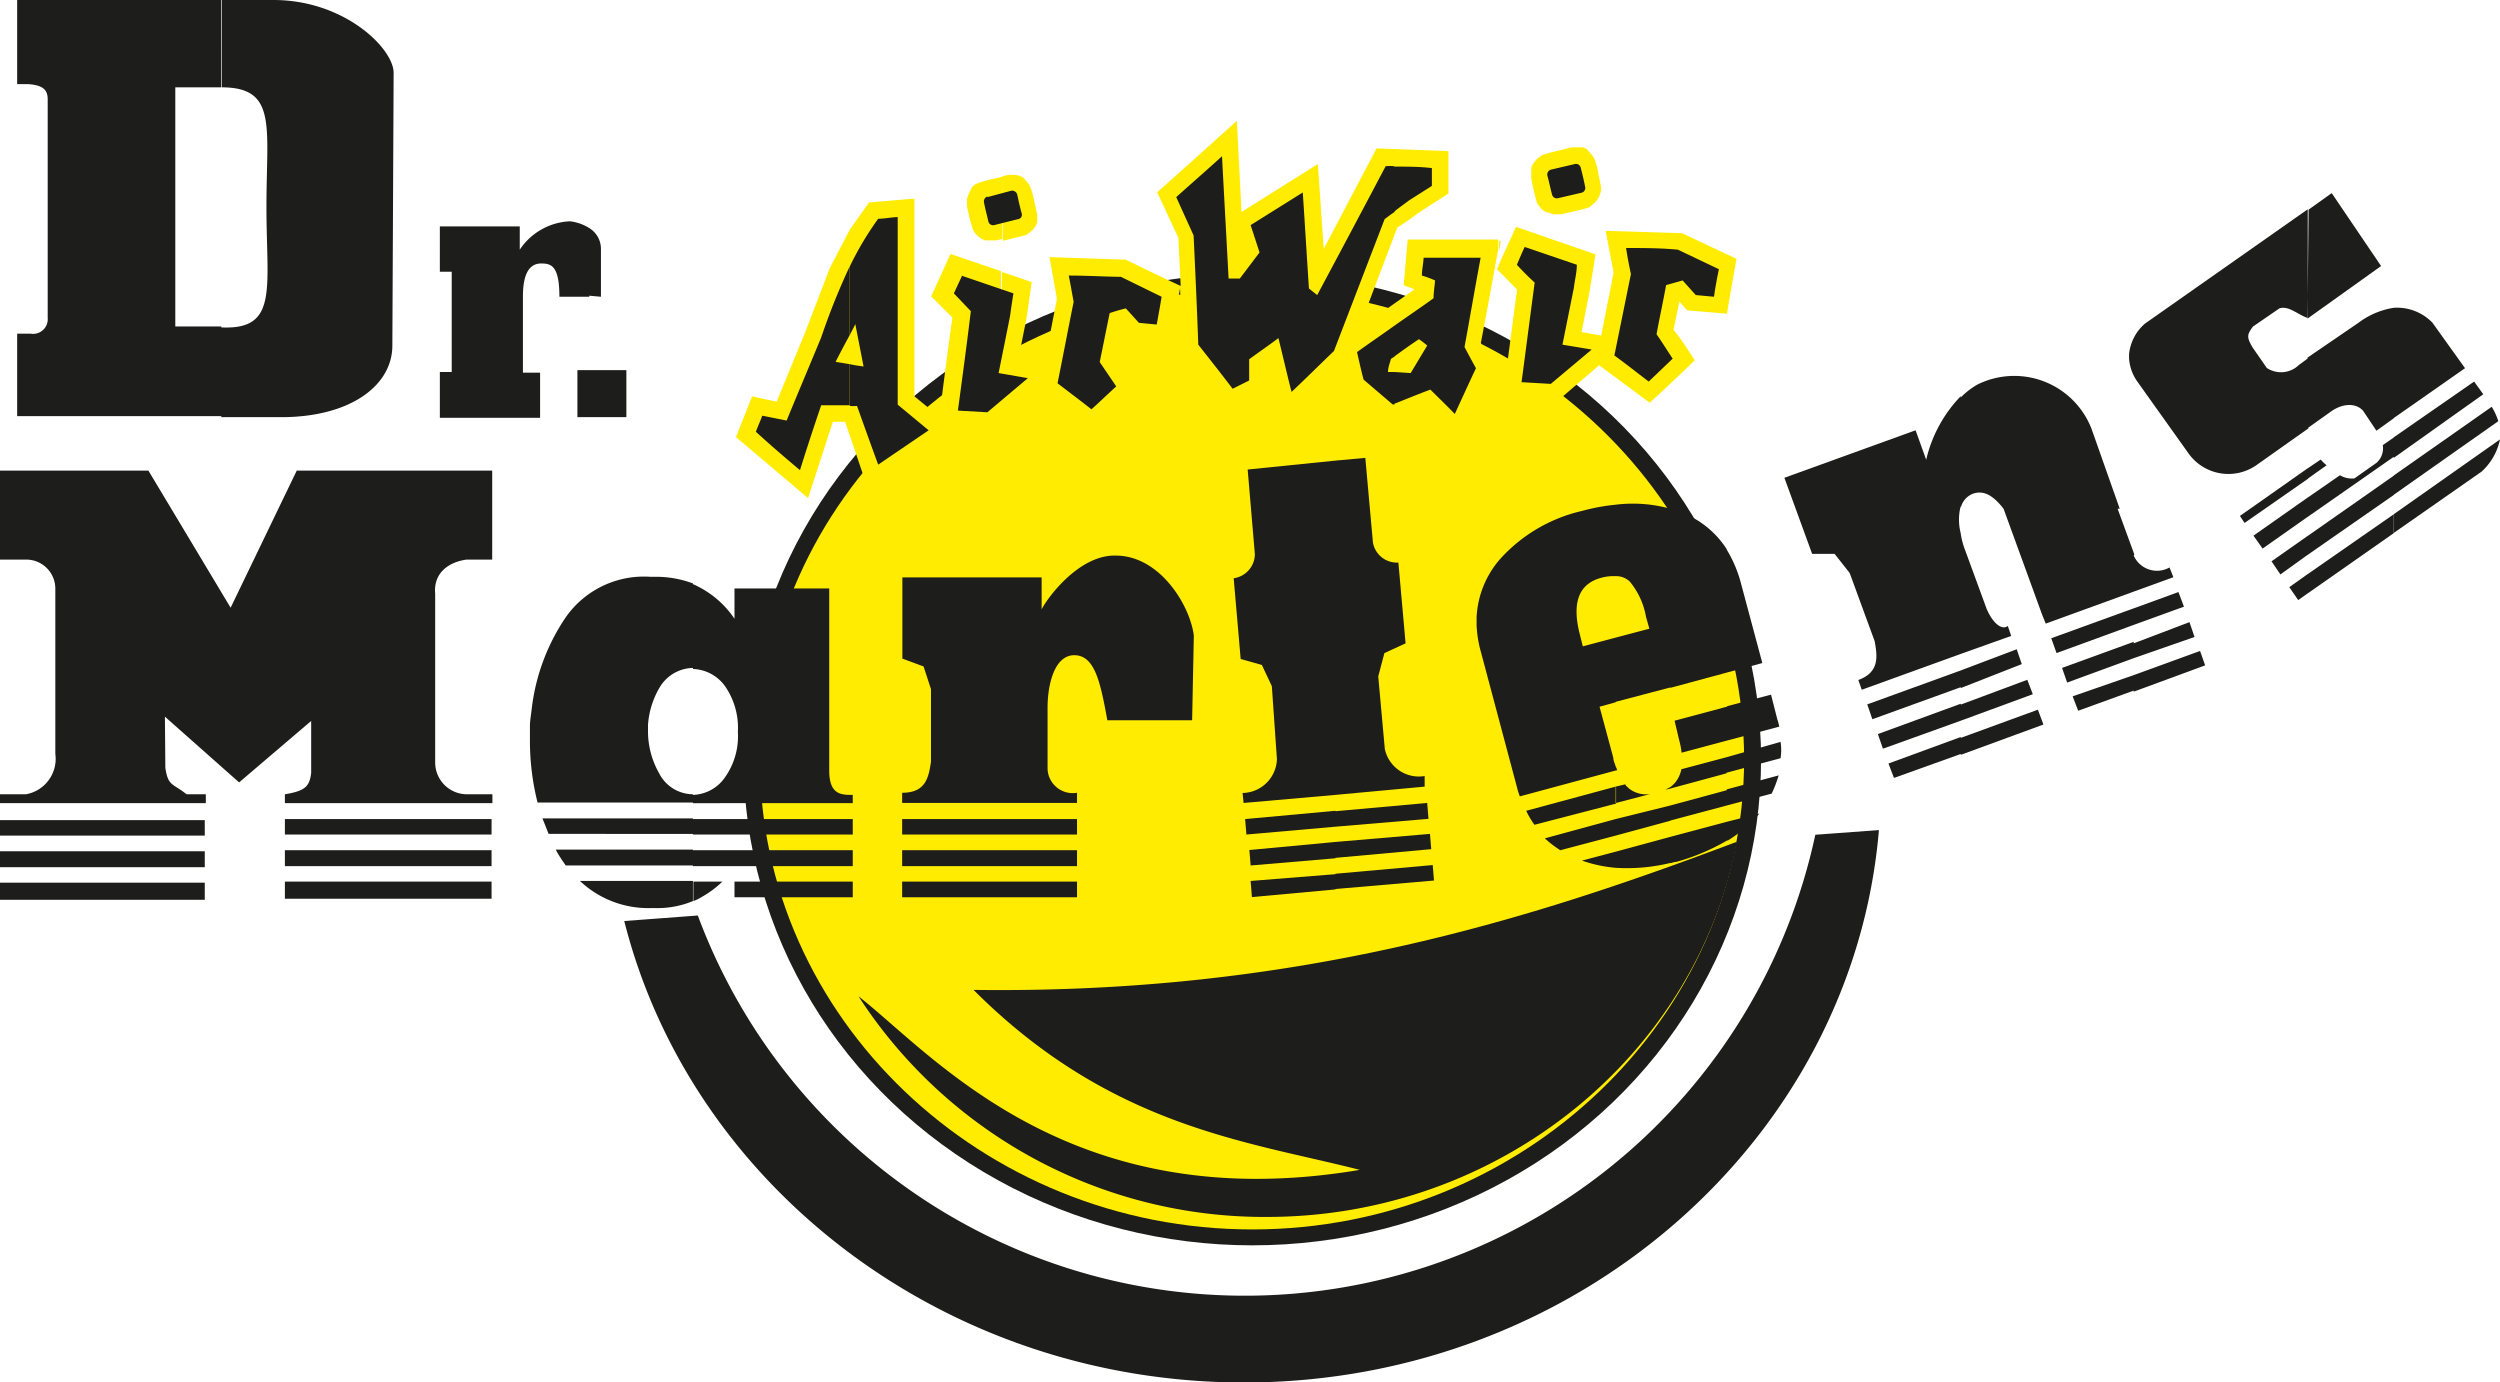
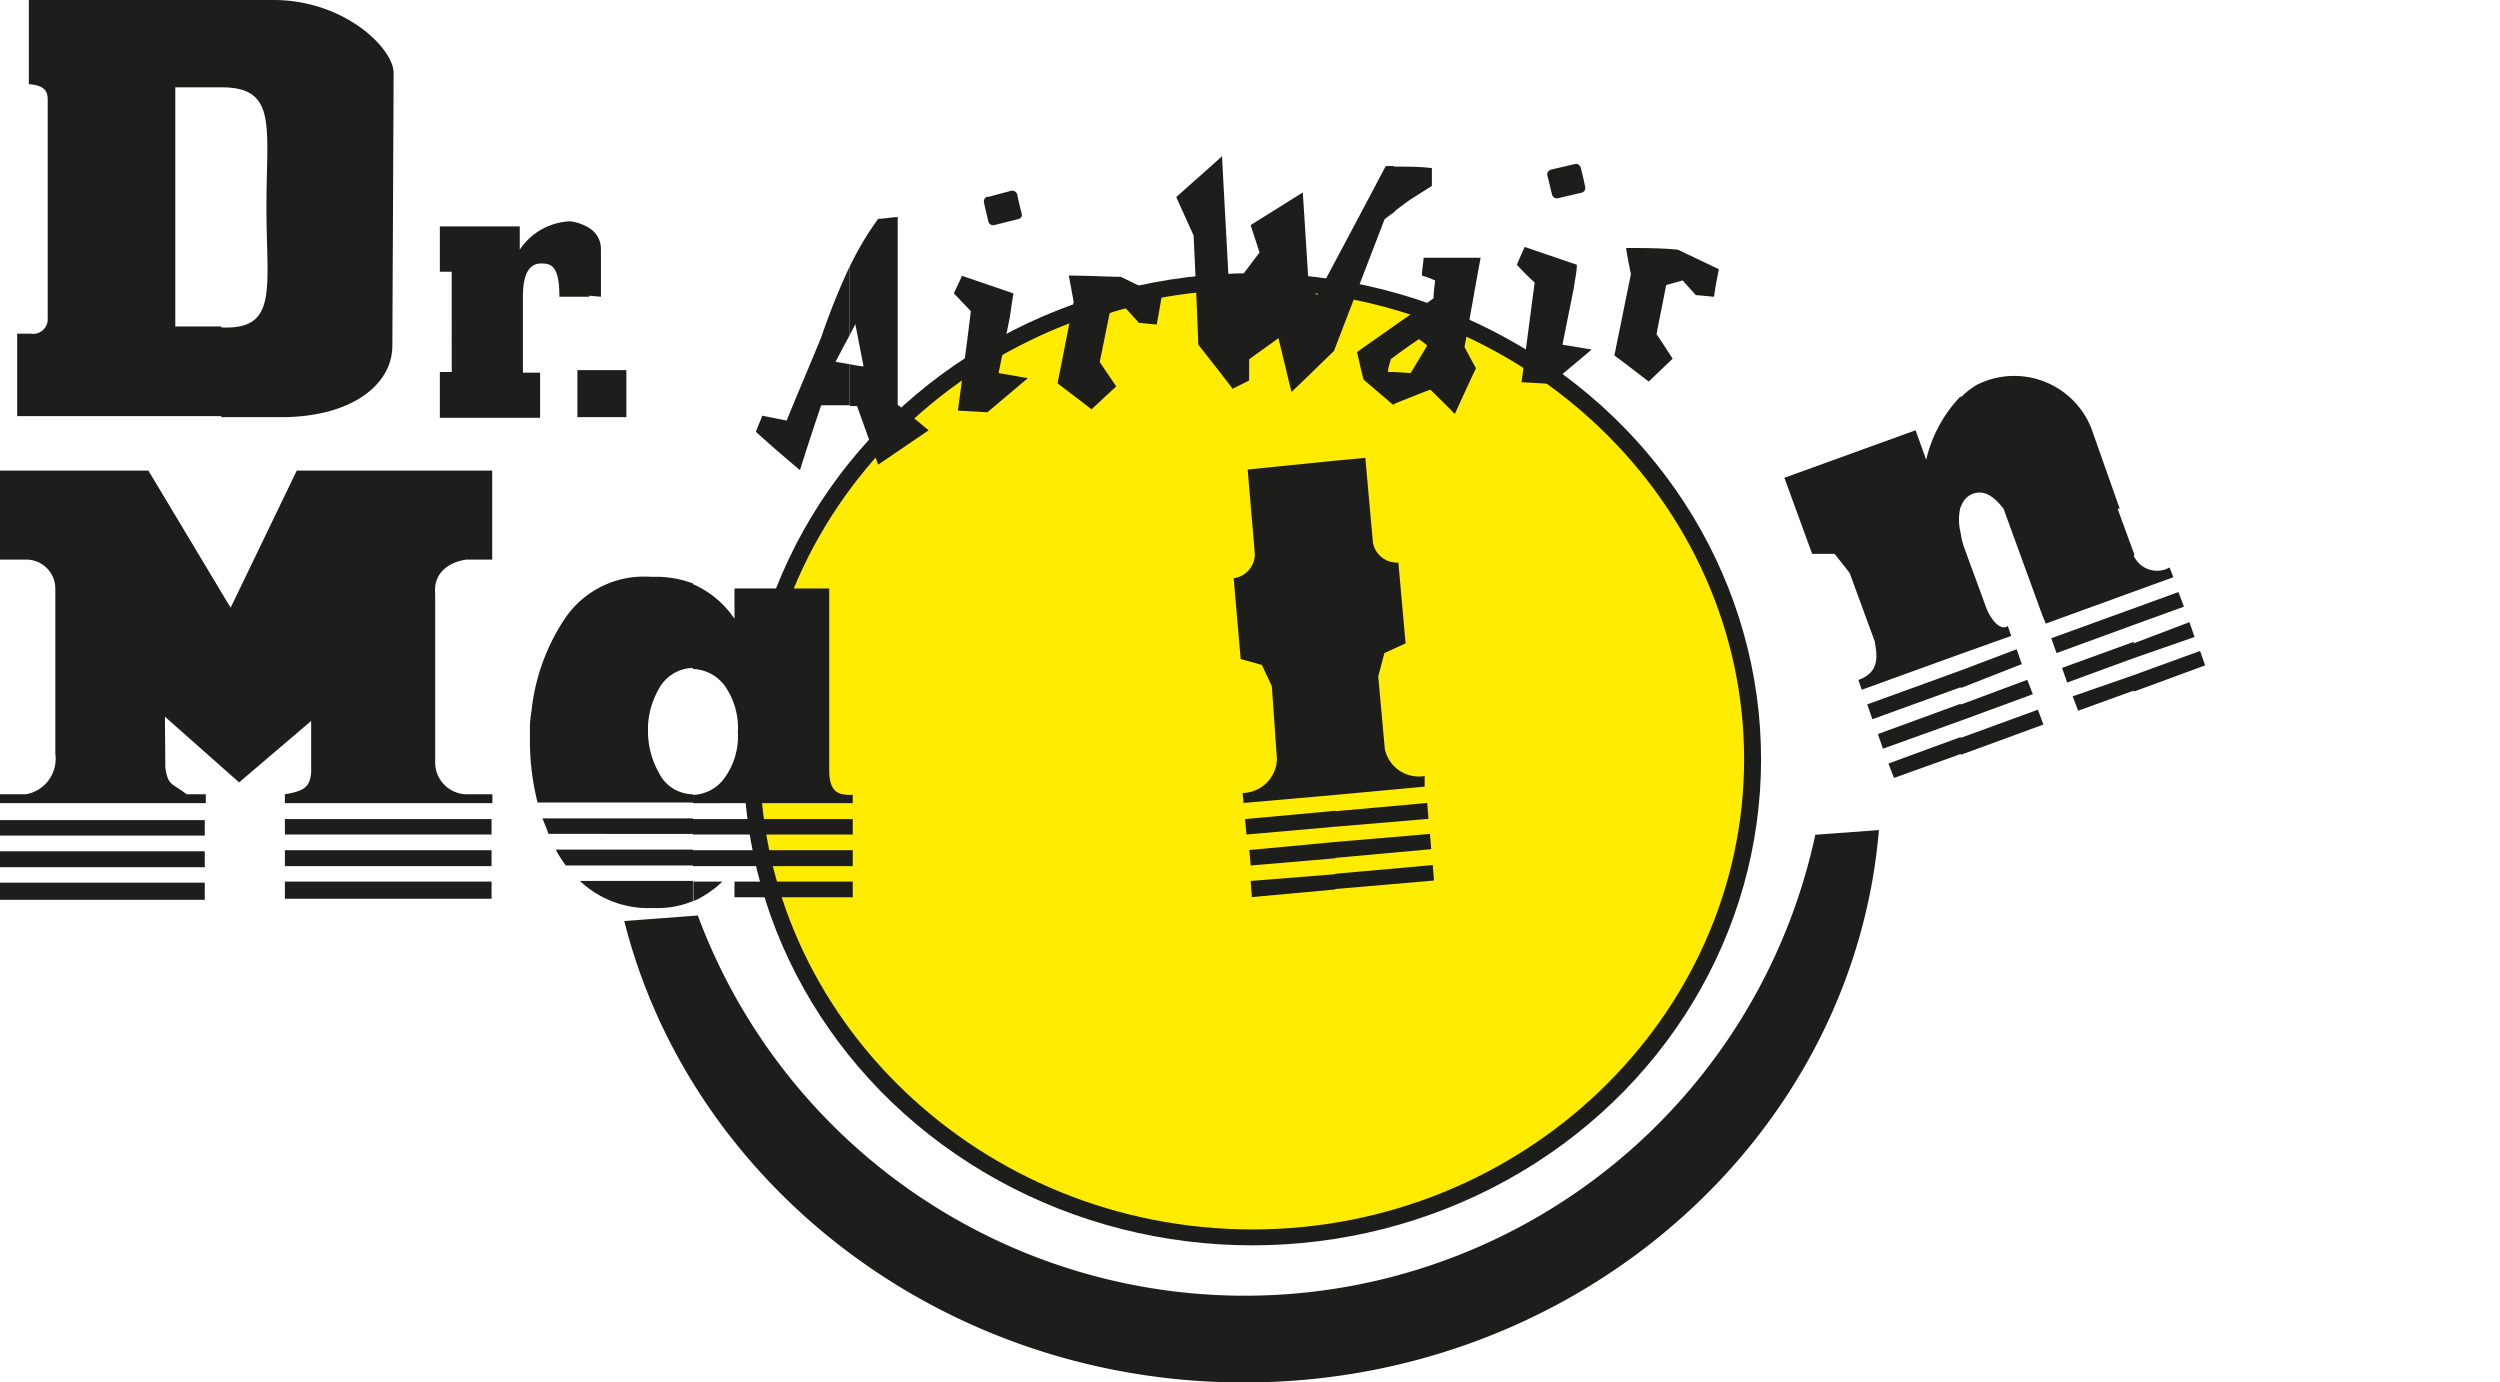
<svg xmlns="http://www.w3.org/2000/svg" viewBox="0 0 117.94 65.22">
  <defs>
    <style>.cls-1{fill:#1d1d1b;}.cls-2{fill:#ffec00;}</style>
  </defs>
  <g id="Capa_2" data-name="Capa 2">
    <g id="Capa_1-2" data-name="Capa 1">
      <ellipse class="cls-1" cx="59.08" cy="35.82" rx="24" ry="22.93" />
      <path class="cls-2" d="M59.08,13.66c12.78,0,23.2,10,23.2,22.16S71.86,58,59.08,58,35.85,48,35.85,35.82,46.29,13.66,59.08,13.66Z" />
      <path class="cls-1" d="M88.64,39.16C87.41,53.71,74.42,65.22,58.69,65.22c-14.17,0-26.1-9.32-29.24-21.77l3.47-.26a27.53,27.53,0,0,0,52.72-3.81Z" />
-       <path class="cls-1" d="M27.8,19.68V17.46h1.75v2.22Zm0-5.73V10.76a1.15,1.15,0,0,1,.55,1V14Zm-17.36,1.5h.13c2.56.06,2-1.9,2-5.69s.52-5.63-2.1-5.64V0H12.9c3.36,0,5.67,2.29,5.67,3.44L18.51,16.3c0,1.9-2,3.38-5.24,3.38H10.44V15.45ZM27.8,10.76V14l-1.41,0c0-1.46-.38-1.57-.86-1.57s-.86.36-.86,1.55v3.6h.81v2.13H20.75V17.55h.56V12.82h-.56V10.68h3.77v1.1a3,3,0,0,1,2.37-1.34,2.19,2.19,0,0,1,.91.32Zm0,6.7h-.56v2.22h.56ZM8.27,15.4l2.17,0v4.23H.81V15.74h.63A.69.69,0,0,0,2.25,15V4.68c0-.51-.32-.66-.89-.71l-.55,0V0h9.63V4.12H8.27Z" />
-       <path class="cls-1" d="M81.94,39.71c-1.89,10-11.13,17.7-22.17,17.7A22.81,22.81,0,0,1,40.5,47c3.58,2.81,10,10.49,23.65,8.19-5.27-1.35-11.74-2-18.22-8.49C61.2,46.9,72.25,43.37,81.94,39.71Z" />
-       <path class="cls-2" d="M70.71,11.36h.08c0,.18-.05.34-.08.52v-.52Zm0,1.43.86.87c-.23,1.72-.45,3.42-.68,5.14l2.55.15,2-1.72L77.83,19c.71-.65,1.41-1.31,2.12-2-.31-.48-.63-1-1-1.44.09-.44.18-.89.28-1.33l.36.41,1.88.16c.14-.86.3-1.73.45-2.59L79.35,11l-3.6-.11c.12.63.23,1.24.36,1.88l0,.16-.57,2.9c-.31-.05-.62-.12-.93-.16.13-.64.25-1.28.38-1.92L75.27,12l-3.75-1.3c-.27.6-.55,1.19-.81,1.79v.29ZM73.13,7.2l1-.25h.35l.2,0,.18.08L75,7.2l.13.14.1.18a3.45,3.45,0,0,1,.17.65l.13.65V9l-.06.2-.08.17-.11.15-.15.13L75,9.77c-.44.15-.91.23-1.34.34l-.17,0h-.21l-.19-.07L72.92,10l-.17-.11-.13-.15-.11-.17c-.11-.36-.19-.75-.27-1.14l0-.14,0-.21,0-.2.1-.18.11-.14.14-.13.17-.12ZM47.31,12.84l1.36.47L48.43,15c-.13.65-.26,1.3-.39,1.93l1.23.19.58-2.95,0-.14-.34-1.9,3.6.12c.86.42,1.72.84,2.59,1.24l-.11-2.27-1-2.15C55.8,8,57.08,6.84,58.35,5.7L58.57,10l3.6-2.26c.1,1.35.18,2.68.28,4L64.94,7l3.39.13v2l-1.41.91c-.32.24-.63.47-1,.69l-1.81,4.77,2.62-1.85-.51-.19.19-2.16h4.26v.52c-.27,1.46-.53,2.92-.81,4.36l.6,1.1c-.53,1.18-1.08,2.35-1.64,3.53l-1.58-1.58L65.56,20c-.65-.54-1.3-1.09-2-1.62l-.26-1.14L60.52,20l-.67-2.74-.11.08V18.4L58,19.29,55.8,16.52l-.13-2.92-.45,2.54L53.34,16,53,15.56c-.1.45-.18.91-.27,1.34l1,1.45-2.12,2L49,18.41l-1.73,1.46v-7Zm23.4-.34-.09.21.09.08V12.5Zm-23.4-1.14,1.1-.27.16-.12.15-.13.13-.16.08-.18,0-.18v-.19l-.14-.66a4.81,4.81,0,0,0-.18-.65l-.1-.17-.13-.14L48.3,8.4l-.18-.1-.2-.05-.19,0-.16,0-.26.06Zm-3,8.38c.19-1.59.4-3.18.62-4.76l-1-1,.91-2,2.38.81v7l-.47.39-2-.11.25.21c-1.36.92-2.72,1.84-4.06,2.77L39.87,19.9h-.58L38.12,23.5l-3.4-2.88.76-1.92,1.16.25L38,15.64l1.15-3,.94-1.81L41,9.55l2.14-.18V18.7l1.23,1Zm3-11.41-.76.18-.34.1L46,8.7l-.15.13L45.77,9l-.08.17-.07.2v.19l0,.16a8.65,8.65,0,0,0,.29,1.14L46,11l.13.14.16.12.18.08.19,0h.36l.26-.07Z" />
+       <path class="cls-1" d="M27.8,19.68V17.46h1.75v2.22Zm0-5.73V10.76a1.15,1.15,0,0,1,.55,1V14Zm-17.36,1.5h.13c2.56.06,2-1.9,2-5.69s.52-5.63-2.1-5.64V0H12.9c3.36,0,5.67,2.29,5.67,3.44L18.51,16.3c0,1.9-2,3.38-5.24,3.38H10.44V15.45ZM27.8,10.76V14l-1.41,0c0-1.46-.38-1.57-.86-1.57s-.86.36-.86,1.55v3.6h.81v2.13H20.75V17.55h.56V12.82h-.56V10.68h3.77v1.1a3,3,0,0,1,2.37-1.34,2.19,2.19,0,0,1,.91.32Zm0,6.7h-.56v2.22h.56ZM8.27,15.4l2.17,0v4.23H.81V15.74h.63A.69.69,0,0,0,2.25,15V4.68c0-.51-.32-.66-.89-.71V0h9.63V4.12H8.27Z" />
      <path class="cls-1" d="M65.79,19V17.55l.76.05.78-1.3q-.19-.16-.39-.3c-.39.26-.77.53-1.15.81V15.36c.61-.43,1.23-.85,1.84-1.29,0-.28.05-.57.07-.84a4.62,4.62,0,0,0-.62-.23c0-.29.07-.57.08-.84h2.69c-.26,1.39-.5,2.8-.76,4.21.18.34.36.68.54,1-.34.72-.67,1.45-1,2.16-.37-.39-.76-.76-1.15-1.15-.57.21-1.12.44-1.68.66Zm0-9.07V7.86c.58,0,1.18,0,1.76.07v.84l-1.07.68c-.24.18-.47.34-.69.52Zm6.14,1.72,2.46.84c0,.35-.1.73-.14,1.08l-.54,2.69,1.38.23-1.93,1.62-1.38-.08c.21-1.57.41-3.13.62-4.7q-.44-.4-.84-.84c.12-.28.24-.57.37-.84ZM73.18,8l1.11-.26a.23.23,0,0,1,.28.16c.08.31.15.6.21.91a.23.23,0,0,1-.16.28l-1.12.26a.23.23,0,0,1-.28-.17c-.08-.3-.14-.6-.22-.89A.24.24,0,0,1,73.18,8Zm3.53,3.7c.81,0,1.64,0,2.45.08l1.93.92c-.09.44-.17.86-.23,1.3L80,13.92l-.62-.69-.78.22c-.14.78-.31,1.54-.45,2.32.26.37.5.76.76,1.15L77.78,18c-.54-.41-1.07-.83-1.62-1.23l.78-3.84C76.85,12.51,76.77,12.09,76.71,11.69Zm-36.63.89a14.77,14.77,0,0,1,1.35-2.27c.3,0,.61-.07.92-.08v8.85l1.46,1.21-2.38,1.62c-.34-.92-.67-1.85-1-2.77a1.94,1.94,0,0,1-.34,0V17.18c.21.05.44.08.65.11l-.39-2c-.08.18-.18.34-.26.52V12.58ZM65.79,7.86V10c-.17.11-.31.22-.47.34l-2.39,6.22c-.66.63-1.31,1.28-2,1.93-.22-.86-.41-1.7-.62-2.54-.45.34-.92.66-1.38,1v1l-.78.39c-.53-.7-1.07-1.38-1.62-2.08-.06-1.71-.14-3.43-.22-5.15L55.49,9.3c.72-.65,1.45-1.28,2.16-1.93.1,1.93.21,3.86.31,5.77h.53l.93-1.23L59,10.62l2.46-1.54c.1,1.5.19,3,.29,4.53l.39.31c1.07-2,2.16-4.05,3.23-6.08a2.55,2.55,0,0,1,.39,0Zm0,7.5c-.6.43-1.19.83-1.77,1.25.1.44.19.86.31,1.3l1.37,1.17s0,0,.09,0V17.55h-.31c0-.21.09-.43.14-.62l.17-.11V15.36ZM45.35,13l2.46.84c-.06.36-.11.71-.16,1.07-.18.91-.36,1.8-.54,2.69l1.38.24-1.91,1.61-1.39-.08c.21-1.56.42-3.11.61-4.69L45,13.84q.2-.43.39-.84Zm1.23-3.7L47.7,9a.25.25,0,0,1,.29.18c.06.29.13.6.21.89a.21.21,0,0,1-.18.27l-1.12.28a.23.23,0,0,1-.27-.16c-.07-.31-.15-.6-.21-.91a.25.25,0,0,1,.16-.28ZM50.42,13c.83,0,1.64.05,2.46.06L54.8,14c-.07.43-.15.87-.23,1.31l-.84-.08c-.21-.23-.41-.46-.62-.68-.26.06-.52.14-.76.22-.16.77-.31,1.54-.47,2.31l.78,1.15c-.39.35-.78.73-1.17,1.08-.53-.42-1.07-.82-1.6-1.23.26-1.28.5-2.56.76-3.84C50.57,13.81,50.5,13.4,50.42,13ZM35.66,20.37c.09-.26.21-.5.3-.76l1.15.23c.54-1.32,1.09-2.61,1.63-3.92a32.31,32.31,0,0,1,1.34-3.34v3.24c-.23.42-.44.82-.66,1.25l.66.11v1.94l-1.34,0c-.34,1-.67,2-1,3.06C37,21.56,36.35,21,35.66,20.37Z" />
-       <path class="cls-1" d="M112.93,25.14l4.14-2.89a2.83,2.83,0,0,0,.87-1.52l-5,3.52v.89Zm0-1.8v-.91l4.62-3.24a3.08,3.08,0,0,1,.31.68l-4.93,3.47Zm0-1.8v-.91L116.72,18l.43.6-4.22,3Zm0-1.82,3.36-2.35-1.54-2.15a2.33,2.33,0,0,0-1.82-.7ZM108.86,28l4.07-2.85v-.89l-4.07,2.83V28Zm4.07-13.47v5.2l-.82.59-.62-.93c-.34-.4-1-.37-1.56.05l-1.07.76V16.87l2.4-1.64a3.73,3.73,0,0,1,1.67-.71Zm0,6.11v.91l-4.07,2.84v-.91l1.53-1.06a1.1,1.1,0,0,0,.68.15l1.05-.74a.92.92,0,0,0,.29-.83l.52-.36Zm0,1.8v.91l-4.07,2.83v-.89l4.07-2.85Zm-4.07.15.9-.64a2.44,2.44,0,0,1-.28-.27l-.62.42v.49Zm0-7.56,0,0,3.47-2.48L110,9.11l-1.09.78ZM108,27.7l.42.61.45-.32v-.91l-.87.62Zm.87-17.81V15c-.45-.14-.9-.6-1.34-.45l-1.25.86c-.26.37-.32.47,0,1l.66.95a1.21,1.21,0,0,0,1.51-.14l.45-.33v3.32l-2.39,1.69a2.31,2.31,0,0,1-3.25-.49L100.83,18a2.13,2.13,0,0,1-.39-1.11v-.17a2.18,2.18,0,0,1,.76-1.46l7.66-5.38Zm0,12.2-3.2,2.25.22.33,3-2.09v-.49Zm0,1.38v.91l-2.13,1.5-.43-.61,2.56-1.8Zm0,1.81v.89l-1.29.93-.42-.62Z" />
      <path class="cls-1" d="M34.08,41.59a4.76,4.76,0,0,1-1,.74,2.12,2.12,0,0,1-.37.18v-.92Zm-1.39-.73v-.75h7.54v.75Zm0-1.49v-.73h7.54v.73Zm0-1.48V37.5a1.91,1.91,0,0,0,1.52-.84,3.36,3.36,0,0,0,.6-2.14,3.44,3.44,0,0,0-.6-2.14,1.94,1.94,0,0,0-1.52-.82v-4a1,1,0,0,1,.18.08,4.56,4.56,0,0,1,1.78,1.55V27.76h4.47v8.59c0,1.15.57,1.15,1.11,1.15v.39Zm7.54,3.7v.74H34.65v-.74Zm-7.54.92a4.4,4.4,0,0,1-1.77.33l-.24,0a4.69,4.69,0,0,1-3.32-1.28h5.33v.92Zm0-15v4h0a1.87,1.87,0,0,0-1.54.87,4,4,0,0,0-.58,1.82v.27a4,4,0,0,0,.52,2,1.8,1.8,0,0,0,1.6,1h0v.39H25.36A11.88,11.88,0,0,1,25,35c0-.22,0-.48,0-.74s.05-.52.08-.78a9.68,9.68,0,0,1,1.59-4.33,4.5,4.5,0,0,1,4-1.94h.24a5,5,0,0,1,1.77.31Zm0,11.1v.73H25.88c-.09-.23-.19-.49-.29-.73Zm0,1.47v.75h-6c-.09-.13-.17-.24-.25-.37a2.88,2.88,0,0,1-.22-.38Z" />
-       <path class="cls-1" d="M81.46,39.66v-.89L83,38.38l0,0a6.23,6.23,0,0,1-1.47,1.26Zm0-1.65v-.77l2.45-.66a5.89,5.89,0,0,1-.33.86L81.46,38Zm0-1.53v-.76L84,35a2.49,2.49,0,0,1,0,.77l-2.57.69Zm0-1.54V33.32l2.09-.55.29,1.14a2.93,2.93,0,0,1,.1.37l-2.48.66Zm0-3.21v-5.8a5.94,5.94,0,0,1,.68,1.62l1,3.73Zm0-5.8v5.8l-2.66.72V24l.31.1a4.37,4.37,0,0,1,2.35,1.81Zm0,7.39v1.62l-2.13.57a3.44,3.44,0,0,0-.11-.58L79,34l2.5-.67Zm0,2.4v.76l-2.66.72v-.07a1.26,1.26,0,0,0,.45-.6,1.09,1.09,0,0,0,.07-.24l2.14-.57Zm0,1.52V38l-2.66.71V38l2.66-.72Zm0,1.53v.89a10,10,0,0,1-2.38,1c-.1,0-.2.05-.28.06V39.48Zm-5.24-8.69,1.59-.42-.16-.57a3.56,3.56,0,0,0-.76-1.65.93.93,0,0,0-.67-.26V23.81A6.62,6.62,0,0,1,78.8,24v8.43l-2.58.68V30.08Zm2.58,7.05v.07l-.24.06.24-.13Zm0,.83v.76l-2.58.7v-.78L78.8,38Zm0,1.52v1.23a8.64,8.64,0,0,1-2.58.23v-.76l2.58-.7Zm-2.58-1.6v-.77l.46-.11c0,.07.11.13.17.2a1.31,1.31,0,0,0,1,.26l-1.61.42Zm0-1.53v-.19a.56.56,0,0,1,.07.18Zm-1.54-5.86,1.54-.41v3.05l-.76.21.65,2.41c0,.15.08.28.11.41v.19L71.7,37.57a3.24,3.24,0,0,1-.13-.41l-1.7-6.38a5.51,5.51,0,0,1-.21-1.28v-.38a4.5,4.5,0,0,1,1.13-2.77,7.45,7.45,0,0,1,3.86-2.25,9.34,9.34,0,0,1,1.57-.29v3.37a2.25,2.25,0,0,0-.69.08c-1.06.29-1.38,1.18-1,2.67l.14.56Zm1.54,6.62L72,38.25a4,4,0,0,0,.39.66l3.85-1v-.77Zm0,1.53v.78l-2.61.69a4.88,4.88,0,0,1-.73-.56l3.34-.91Zm0,1.54v.76a6.53,6.53,0,0,1-1.59-.34Z" />
      <path class="cls-1" d="M63,21.73l1.41-.13.36,4a1.15,1.15,0,0,0,1.2.94l.34,3.81-1,.46-.29,1.1.31,3.42a1.64,1.64,0,0,0,1.88,1.28l0,.5L63,37.5V21.73Zm0,20.21v-.72l4.59-.41.06.73-4.65.4Zm0-1.47v-.75l4.46-.38.06.72L63,40.47ZM63,39v-.73l4.33-.39.06.75Zm-4.33-1.1-.05-.49a1.65,1.65,0,0,0,1.62-1.6L60,32.37l-.47-1-1-.28-.33-3.81a1.16,1.16,0,0,0,1-1.13l-.34-4L63,21.73V37.5l-4.33.38Zm4.33.37V39l-4.2.37-.06-.73L63,38.25Zm0,1.47v.75L59,40.83l-.06-.73L63,39.72Zm0,1.5v.72l-3.94.36L59,41.56Z" />
      <path class="cls-1" d="M100.66,32.63v-.78l3.13-1.14.24.68-3.37,1.24Zm0-1.58,2.87-1-.24-.7-2.63,1v.77Zm0-1.57V28.7l2.11-.77.26.69-2.37.86Zm0-1.57v-1.7h0a1.2,1.2,0,0,0,1.69.56l.18.46Zm-4.52,5.57.26.7-3.9,1.43v-.8l3.64-1.33Zm4.52-7.27v1.7l-4.15,1.51L96.34,29l-1.82-5c-.47-.6-.91-.89-1.44-.71a.94.94,0,0,0-.58.67V18.75a3.71,3.71,0,0,1,.77-.6,3.91,3.91,0,0,1,5.4,2.08L100,24l-.1,0,.79,2.16Zm0,2.49-3.89,1.41.25.7,3.64-1.33V28.7Zm0,1.58v.77L97.52,32.2l-.24-.69,3.38-1.23Zm0,1.57-2.88,1,.26.68,2.62-.95v-.78ZM92.5,34l3.4-1.25-.26-.68L92.5,33.24V34Zm0-1.58v-.79l2.64-1,.24.7L92.5,32.46Zm0-1.57L94.88,30l-.16-.47c-.26.21-.69-.09-1-.81l-1-2.73a3.73,3.73,0,0,1-.22-.81Zm0,4.72-3.15,1.13-.26-.68,3.41-1.25v.8Zm0-16.86v5.16a2.56,2.56,0,0,0,0,1.29v5.69l-4.67,1.69-.16-.46c1-.37.9-1.1.77-1.83l-1.18-3.22-.71-.9H85.49l-1.31-3.59,6.19-2.24.5,1.39a6.41,6.41,0,0,1,1.63-3Zm0,12.92-4.41,1.6.24.7,4.17-1.51v-.79Zm0,1.57-3.91,1.43.24.69L92.5,34Z" />
-       <path class="cls-1" d="M50.81,41.59v.74H42.56v-.74Zm0-1.48v.75H42.56v-.75Zm0-1.47v.73H42.56v-.73Zm-1.67-11.4v1.51c.21-.45,1.72-2.58,3.49-2.54,2.09,0,3.51,2.35,3.69,3.77l-.08,4h-4c-.33-1.83-.6-3.05-1.54-3.07s-1.28,1.35-1.28,2.48v2.89a1.19,1.19,0,0,0,1.39,1.12v.48H42.56v-.48c1.12,0,1.25-.73,1.36-1.46V32.51l-.35-1.07-1-.37V27.24Z" />
      <path class="cls-1" d="M23.19,41.59v.81H13.44v-.81Zm0-1.48v.75H13.44v-.75Zm0-1.47v.73H13.44v-.73Zm-13.53,3v.81H0v-.81Zm0-1.48v.75H0v-.75Zm0-1.47v.73H0v-.73ZM7.8,36.22c.13.88.34.72,1,1.25h.91v.42H0v-.42H1.23a1.7,1.7,0,0,0,1.38-1.91l0-7.78a1.37,1.37,0,0,0-1.4-1.38H0V22.2H7l3.88,6.47L14,22.2h9.22v4.2H22c-.89.13-1.56.67-1.47,1.62V36A1.5,1.5,0,0,0,22,37.47h1.23v.42H13.44v-.42c1-.16,1.16-.4,1.24-1l0-2.46-3.4,2.9L7.78,33.81Z" />
    </g>
  </g>
</svg>